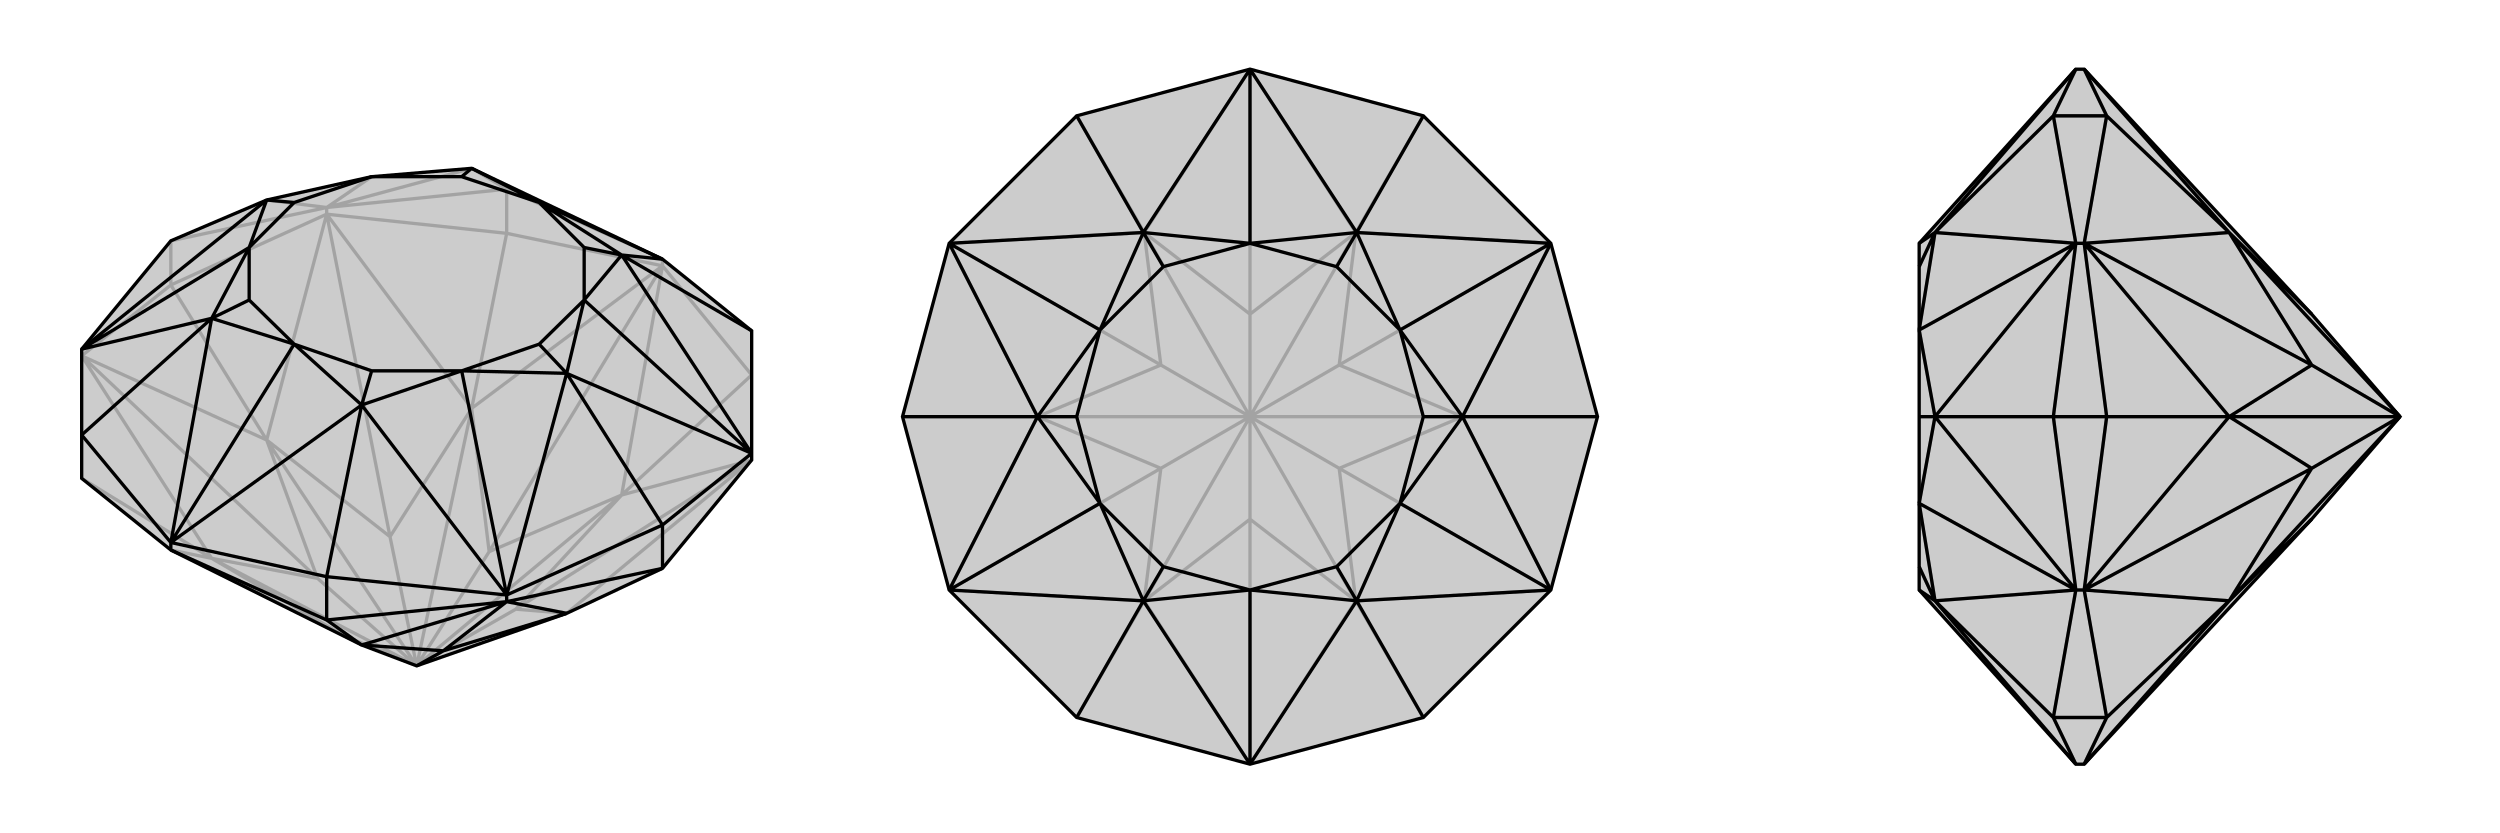
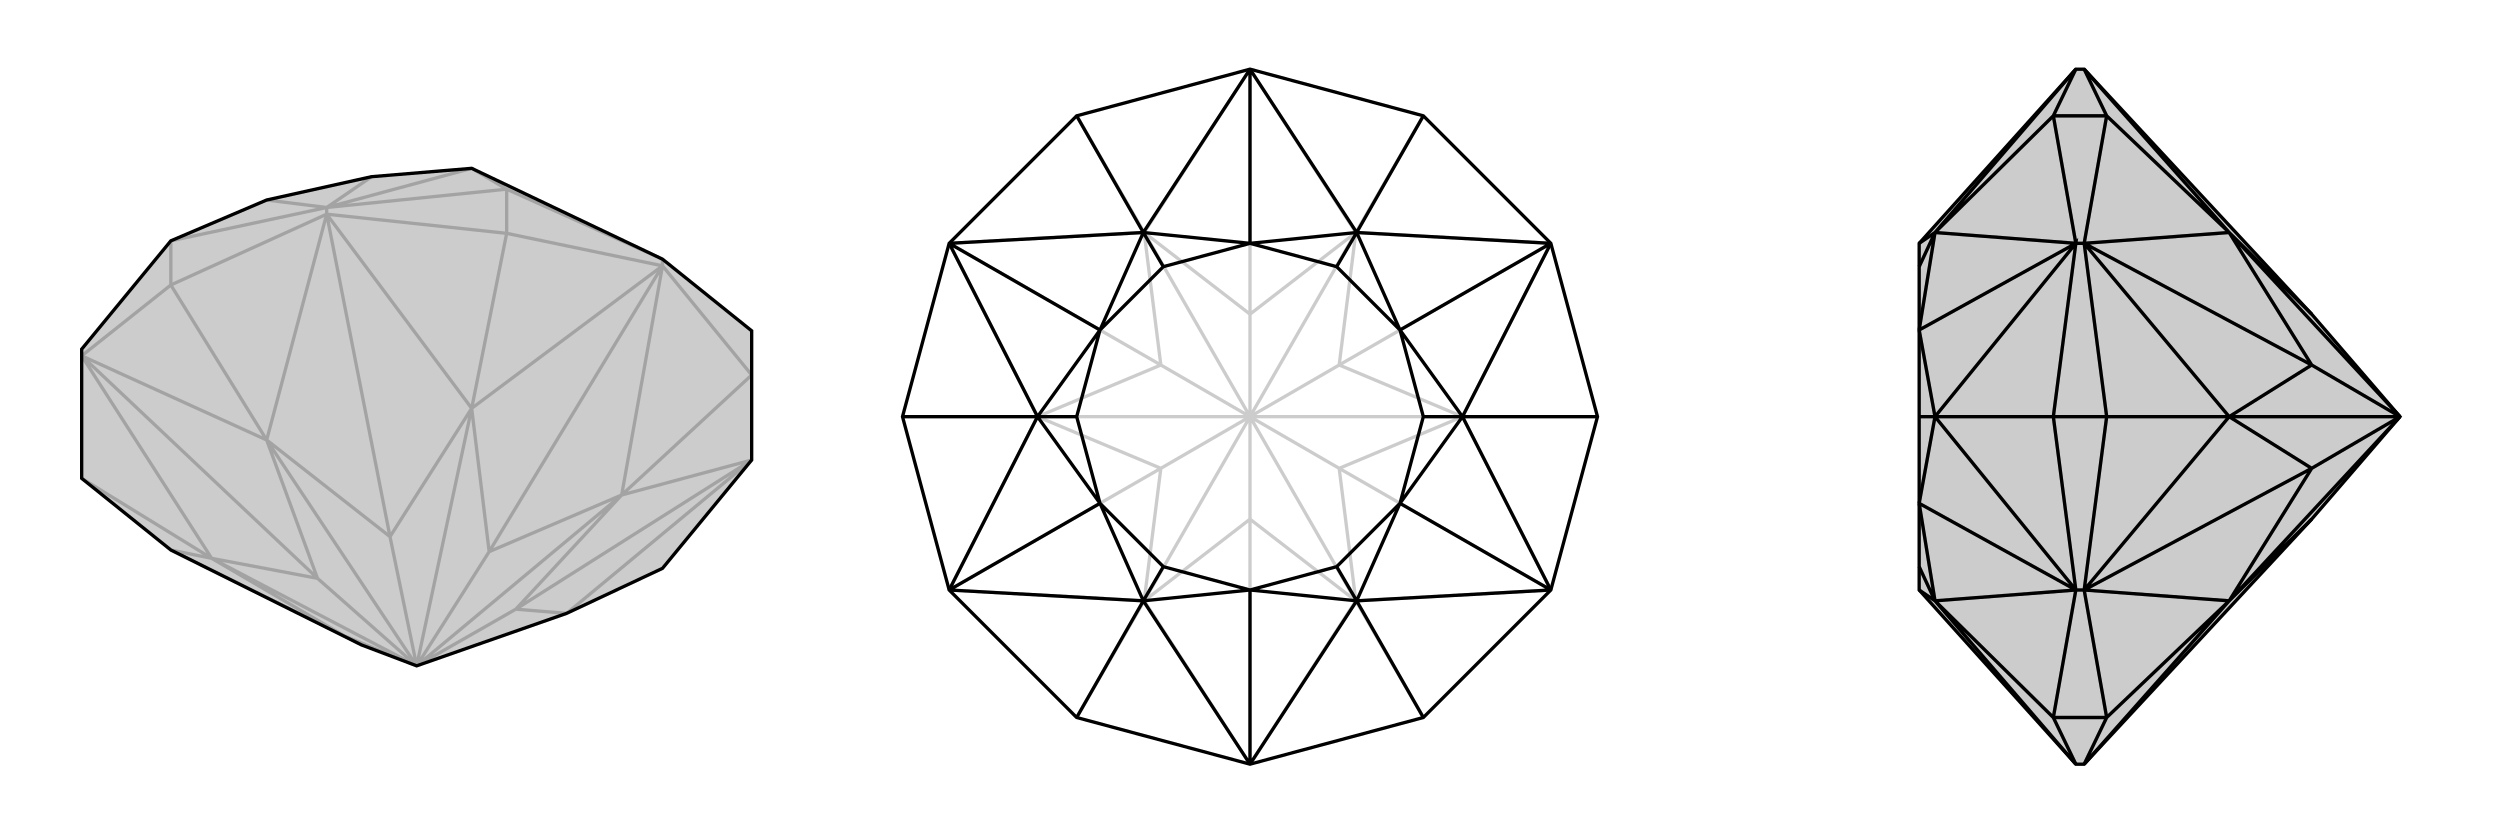
<svg xmlns="http://www.w3.org/2000/svg" viewBox="0 0 3000 1000">
  <g stroke="currentColor" stroke-width="4" fill="none" transform="translate(0 -11)">
    <path fill="currentColor" stroke="none" fill-opacity=".2" d="M434,785L500,810L680,747L795,693L902,563L902,555L902,408L795,322L566,213L446,223L320,251L205,300L98,430L98,533L98,585L205,671z" />
    <path stroke-opacity=".2" d="M795,330L795,322M608,291L608,238M392,268L392,260M205,353L205,300M205,671L413,774M902,563L619,742M795,330L587,673M392,268L468,655M98,438L381,705M205,671L254,681M902,563L746,605M902,563L680,747M795,330L608,291M795,330L566,501M795,330L902,461M795,330L746,605M902,461L746,605M392,268L205,353M392,268L320,539M392,268L608,291M392,268L566,501M608,291L566,501M98,438L254,681M98,585L254,681M98,438L205,353M98,438L320,539M205,353L320,539M434,785L413,774M254,681L413,774M413,774L500,810M746,605L619,742M680,747L619,742M619,742L500,810M566,501L587,673M746,605L587,673M746,605L500,810M500,810L587,673M320,539L468,655M566,501L468,655M566,501L500,810M500,810L468,655M254,681L381,705M254,681L500,810M320,539L381,705M320,539L500,810M500,810L381,705M392,260L446,223M795,322L608,238M608,238L392,260M392,260L566,213M608,238L566,213M205,300L392,260M392,260L320,251" />
    <path d="M434,785L500,810L680,747L795,693L902,563L902,555L902,408L795,322L566,213L446,223L320,251L205,300L98,430L98,533L98,585L205,671z" />
-     <path d="M205,671L205,662M392,755L392,703M608,733L608,725M795,693L795,641M608,733L532,792M205,671L392,755M608,733L795,693M608,733L680,747M608,733L392,755M608,733L434,785M392,755L434,785M680,747L532,792M434,785L532,792M532,792L500,810M795,322L647,254M902,555L701,371M608,725L554,456M205,662L353,424M98,430L299,308M795,322L746,317M795,641L902,555M902,555L680,459M902,555L746,317M902,408L746,317M608,725L392,703M608,725L434,497M795,641L608,725M608,725L680,459M795,641L680,459M98,533L205,662M205,662L254,393M205,662L392,703M205,662L434,497M392,703L434,497M98,430L320,251M98,430L254,393M98,533L254,393M746,317L647,254M647,254L566,213M701,371L680,459M746,317L701,371M746,317L701,308M434,497L554,456M680,459L554,456M680,459L647,424M254,393L353,424M434,497L353,424M434,497L446,456M299,308L320,251M254,393L299,308M254,393L299,371M566,213L554,223M320,251L353,254M647,254L701,308M647,254L554,223M701,371L647,424M701,371L701,308M554,456L446,456M554,456L647,424M353,424L299,371M353,424L446,456M299,308L353,254M299,308L299,371M446,223L554,223M446,223L353,254" />
  </g>
  <g stroke="currentColor" stroke-width="4" fill="none" transform="translate(1000 0)">
-     <path fill="currentColor" stroke="none" fill-opacity=".2" d="M500,83L292,139L139,292L83,500L139,708L292,861L500,917L708,861L861,708L917,500L861,292L708,139z" />
    <path stroke-opacity=".2" d="M500,917L500,623M861,708L607,562M861,292L607,438M500,83L500,377M139,292L393,438M139,708L393,562M500,917L627,721M500,917L373,721M861,708L755,500M861,708L627,721M708,861L627,721M861,292L627,279M861,292L755,500M917,500L755,500M500,83L373,279M500,83L627,279M708,139L627,279M139,292L245,500M139,292L373,279M292,139L373,279M139,708L373,721M292,861L373,721M139,708L245,500M83,500L245,500M627,721L500,623M373,721L500,623M500,623L500,500M755,500L607,562M627,721L607,562M627,721L500,500M607,562L500,500M627,279L607,438M755,500L607,438M755,500L500,500M607,438L500,500M373,279L500,377M627,279L500,377M627,279L500,500M500,500L500,377M245,500L393,438M373,279L393,438M373,279L500,500M500,500L393,438M373,721L393,562M373,721L500,500M245,500L393,562M245,500L500,500M500,500L393,562" />
    <path d="M500,83L292,139L139,292L83,500L139,708L292,861L500,917L708,861L861,708L917,500L861,292L708,139z" />
    <path d="M500,83L500,292M861,292L680,396M861,708L680,604M500,917L500,708M139,708L320,604M139,292L320,396M500,83L628,279M500,83L372,279M861,292L755,500M861,292L628,279M708,139L628,279M861,708L628,721M861,708L755,500M917,500L755,500M500,917L372,721M500,917L628,721M708,861L628,721M139,708L245,500M139,708L372,721M292,861L372,721M139,292L372,279M292,139L372,279M139,292L245,500M83,500L245,500M628,279L500,292M500,292L372,279M680,396L755,500M628,279L680,396M628,279L604,320M628,721L680,604M755,500L680,604M755,500L708,500M372,721L500,708M628,721L500,708M628,721L604,680M320,604L245,500M372,721L320,604M372,721L396,680M372,279L320,396M372,279L396,320M245,500L320,396M245,500L292,500M500,292L604,320M500,292L396,320M680,396L708,500M680,396L604,320M680,604L604,680M680,604L708,500M500,708L396,680M500,708L604,680M320,604L292,500M320,604L396,680M320,396L396,320M320,396L292,500" />
  </g>
  <g stroke="currentColor" stroke-width="4" fill="none" transform="translate(2000 0)">
    <path fill="currentColor" stroke="none" fill-opacity=".2" d="M774,623L880,500L774,377L501,83L491,83L303,292L303,320L303,396L303,500L303,604L303,680L303,708L491,917L501,917z" />
    <path stroke-opacity=".2" d="M528,139L464,139M501,292L491,292M528,861L464,861M528,500L464,500M501,708L491,708M501,292L774,438M501,708L774,562M501,917L528,861M501,917L675,721M501,83L528,139M501,83L675,279M501,292L528,500M501,292L675,500M501,292L528,139M501,292L675,279M528,139L675,279M501,708L528,861M501,708L675,721M528,861L675,721M501,708L528,500M501,708L675,500M528,500L675,500M675,721L774,623M675,279L774,377M675,500L774,438M675,279L774,438M675,279L880,500M880,500L774,438M675,721L774,562M675,721L880,500M675,500L774,562M675,500L880,500M880,500L774,562M491,708L303,604M491,292L303,396M491,83L464,139M491,83L322,279M464,861L491,917M491,917L322,721M464,500L491,708M491,708L322,500M464,861L491,708M491,708L322,721M464,861L322,721M464,139L491,292M491,292L322,279M464,139L322,279M464,500L491,292M491,292L322,500M464,500L322,500M303,292L322,279M322,721L303,708M303,604L322,500M322,721L303,604M322,721L303,680M322,279L303,396M322,279L303,320M322,500L303,396M322,500L303,500" />
    <path d="M774,623L880,500L774,377L501,83L491,83L303,292L303,320L303,396L303,500L303,604L303,680L303,708L491,917L501,917z" />
-     <path d="M528,861L464,861M501,708L491,708M528,500L464,500M501,292L491,292M528,139L464,139M501,708L774,562M501,292L774,438M501,917L528,861M501,917L675,721M501,708L528,500M501,708L675,500M501,708L528,861M501,708L675,721M528,861L675,721M501,292L528,139M501,292L675,279M501,292L528,500M501,292L675,500M528,500L675,500M501,83L528,139M501,83L675,279M528,139L675,279M675,721L774,623M675,500L774,562M675,721L774,562M675,721L880,500M774,562L880,500M675,279L774,438M675,500L774,438M675,500L880,500M774,438L880,500M675,279L774,377M675,279L880,500M491,292L303,396M491,708L303,604M464,139L491,83M491,83L322,279M464,500L491,292M491,292L322,500M464,139L491,292M491,292L322,279M464,139L322,279M491,708L464,861M491,708L322,721M464,500L491,708M491,708L322,500M464,500L322,500M491,917L464,861M491,917L322,721M464,861L322,721M322,279L303,292M303,396L322,500M322,279L303,396M322,279L303,320M322,721L303,604M322,500L303,604M322,500L303,500M322,721L303,708M322,721L303,680" />
+     <path d="M528,861L464,861M501,708L491,708M528,500L464,500M501,292L491,292M528,139L464,139M501,708L774,562M501,292L774,438M501,917L528,861M501,917L675,721M501,708L528,500M501,708L675,500M501,708L528,861M501,708L675,721M528,861L675,721M501,292L528,139M501,292L675,279M501,292L528,500M501,292L675,500M528,500L675,500M501,83L528,139M501,83L675,279M528,139L675,279M675,721L774,623M675,500L774,562M675,721L774,562M675,721L880,500M774,562L880,500M675,279L774,438M675,500L774,438M675,500L880,500M774,438L880,500M675,279L774,377M675,279L880,500M491,292L303,396M491,708L303,604M464,139L491,83M491,83L322,279M464,500L491,292L322,500M464,139L491,292M491,292L322,279M464,139L322,279M491,708L464,861M491,708L322,721M464,500L491,708M491,708L322,500M464,500L322,500M491,917L464,861M491,917L322,721M464,861L322,721M322,279L303,292M303,396L322,500M322,279L303,396M322,279L303,320M322,721L303,604M322,500L303,604M322,500L303,500M322,721L303,708M322,721L303,680" />
  </g>
</svg>